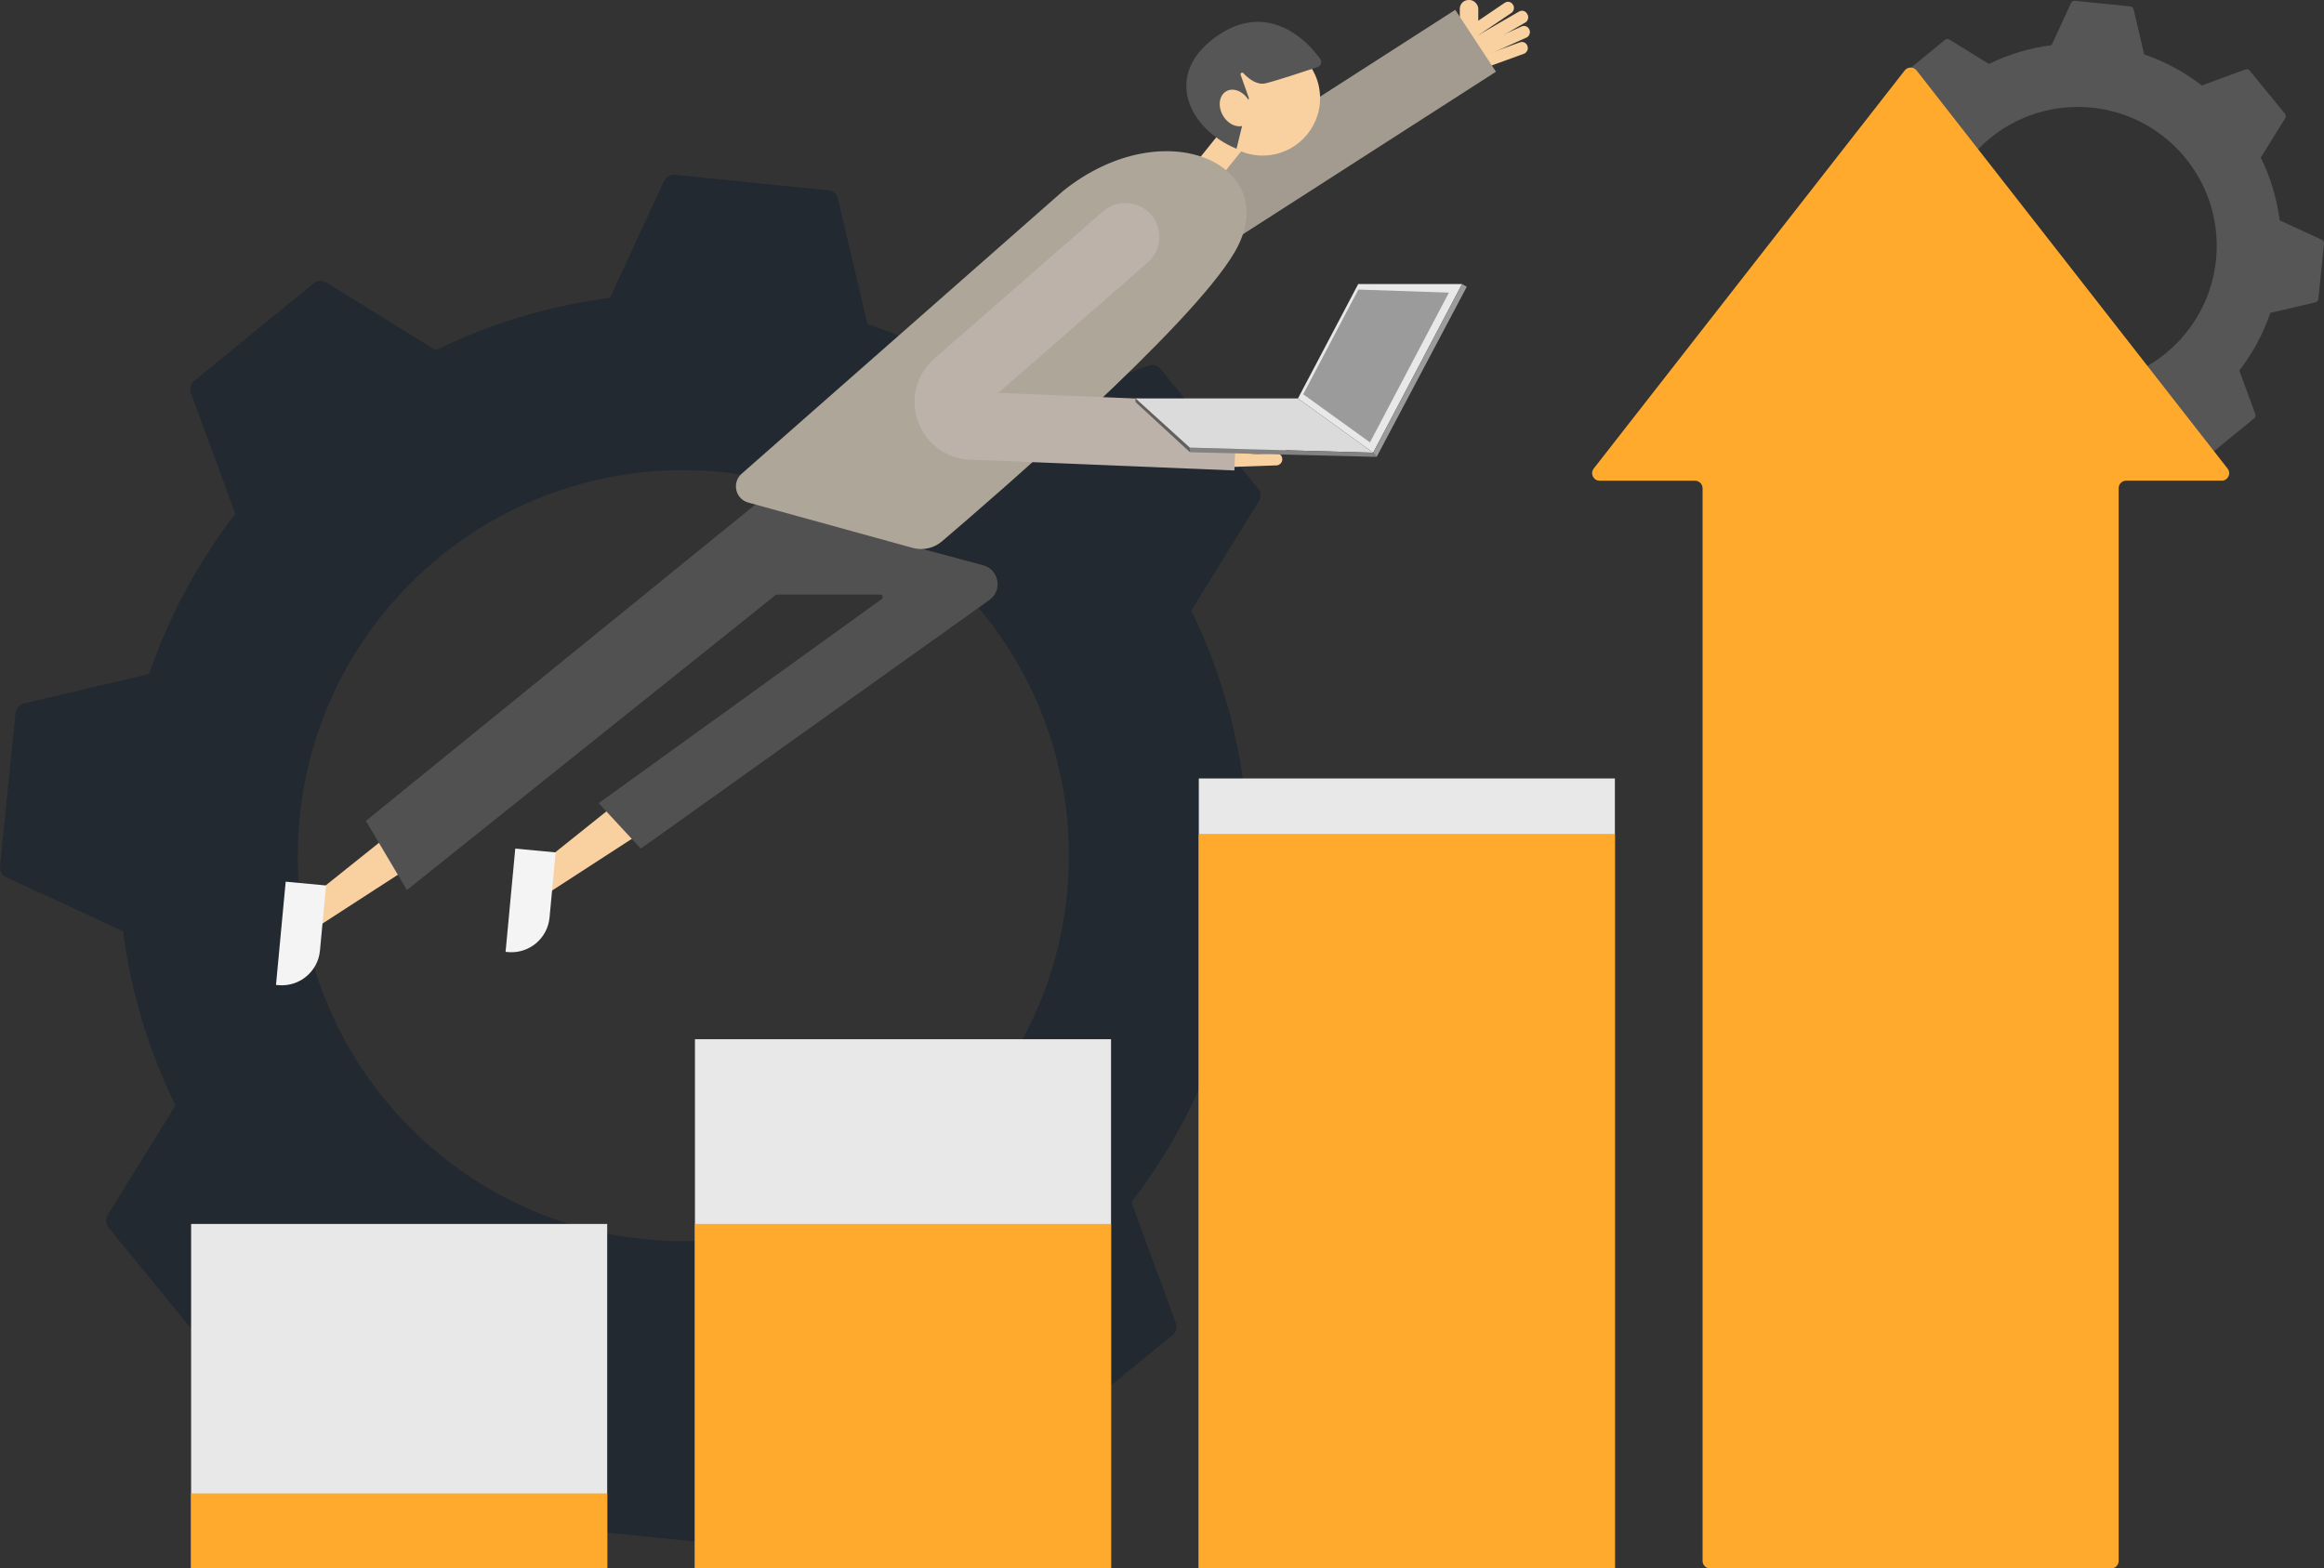
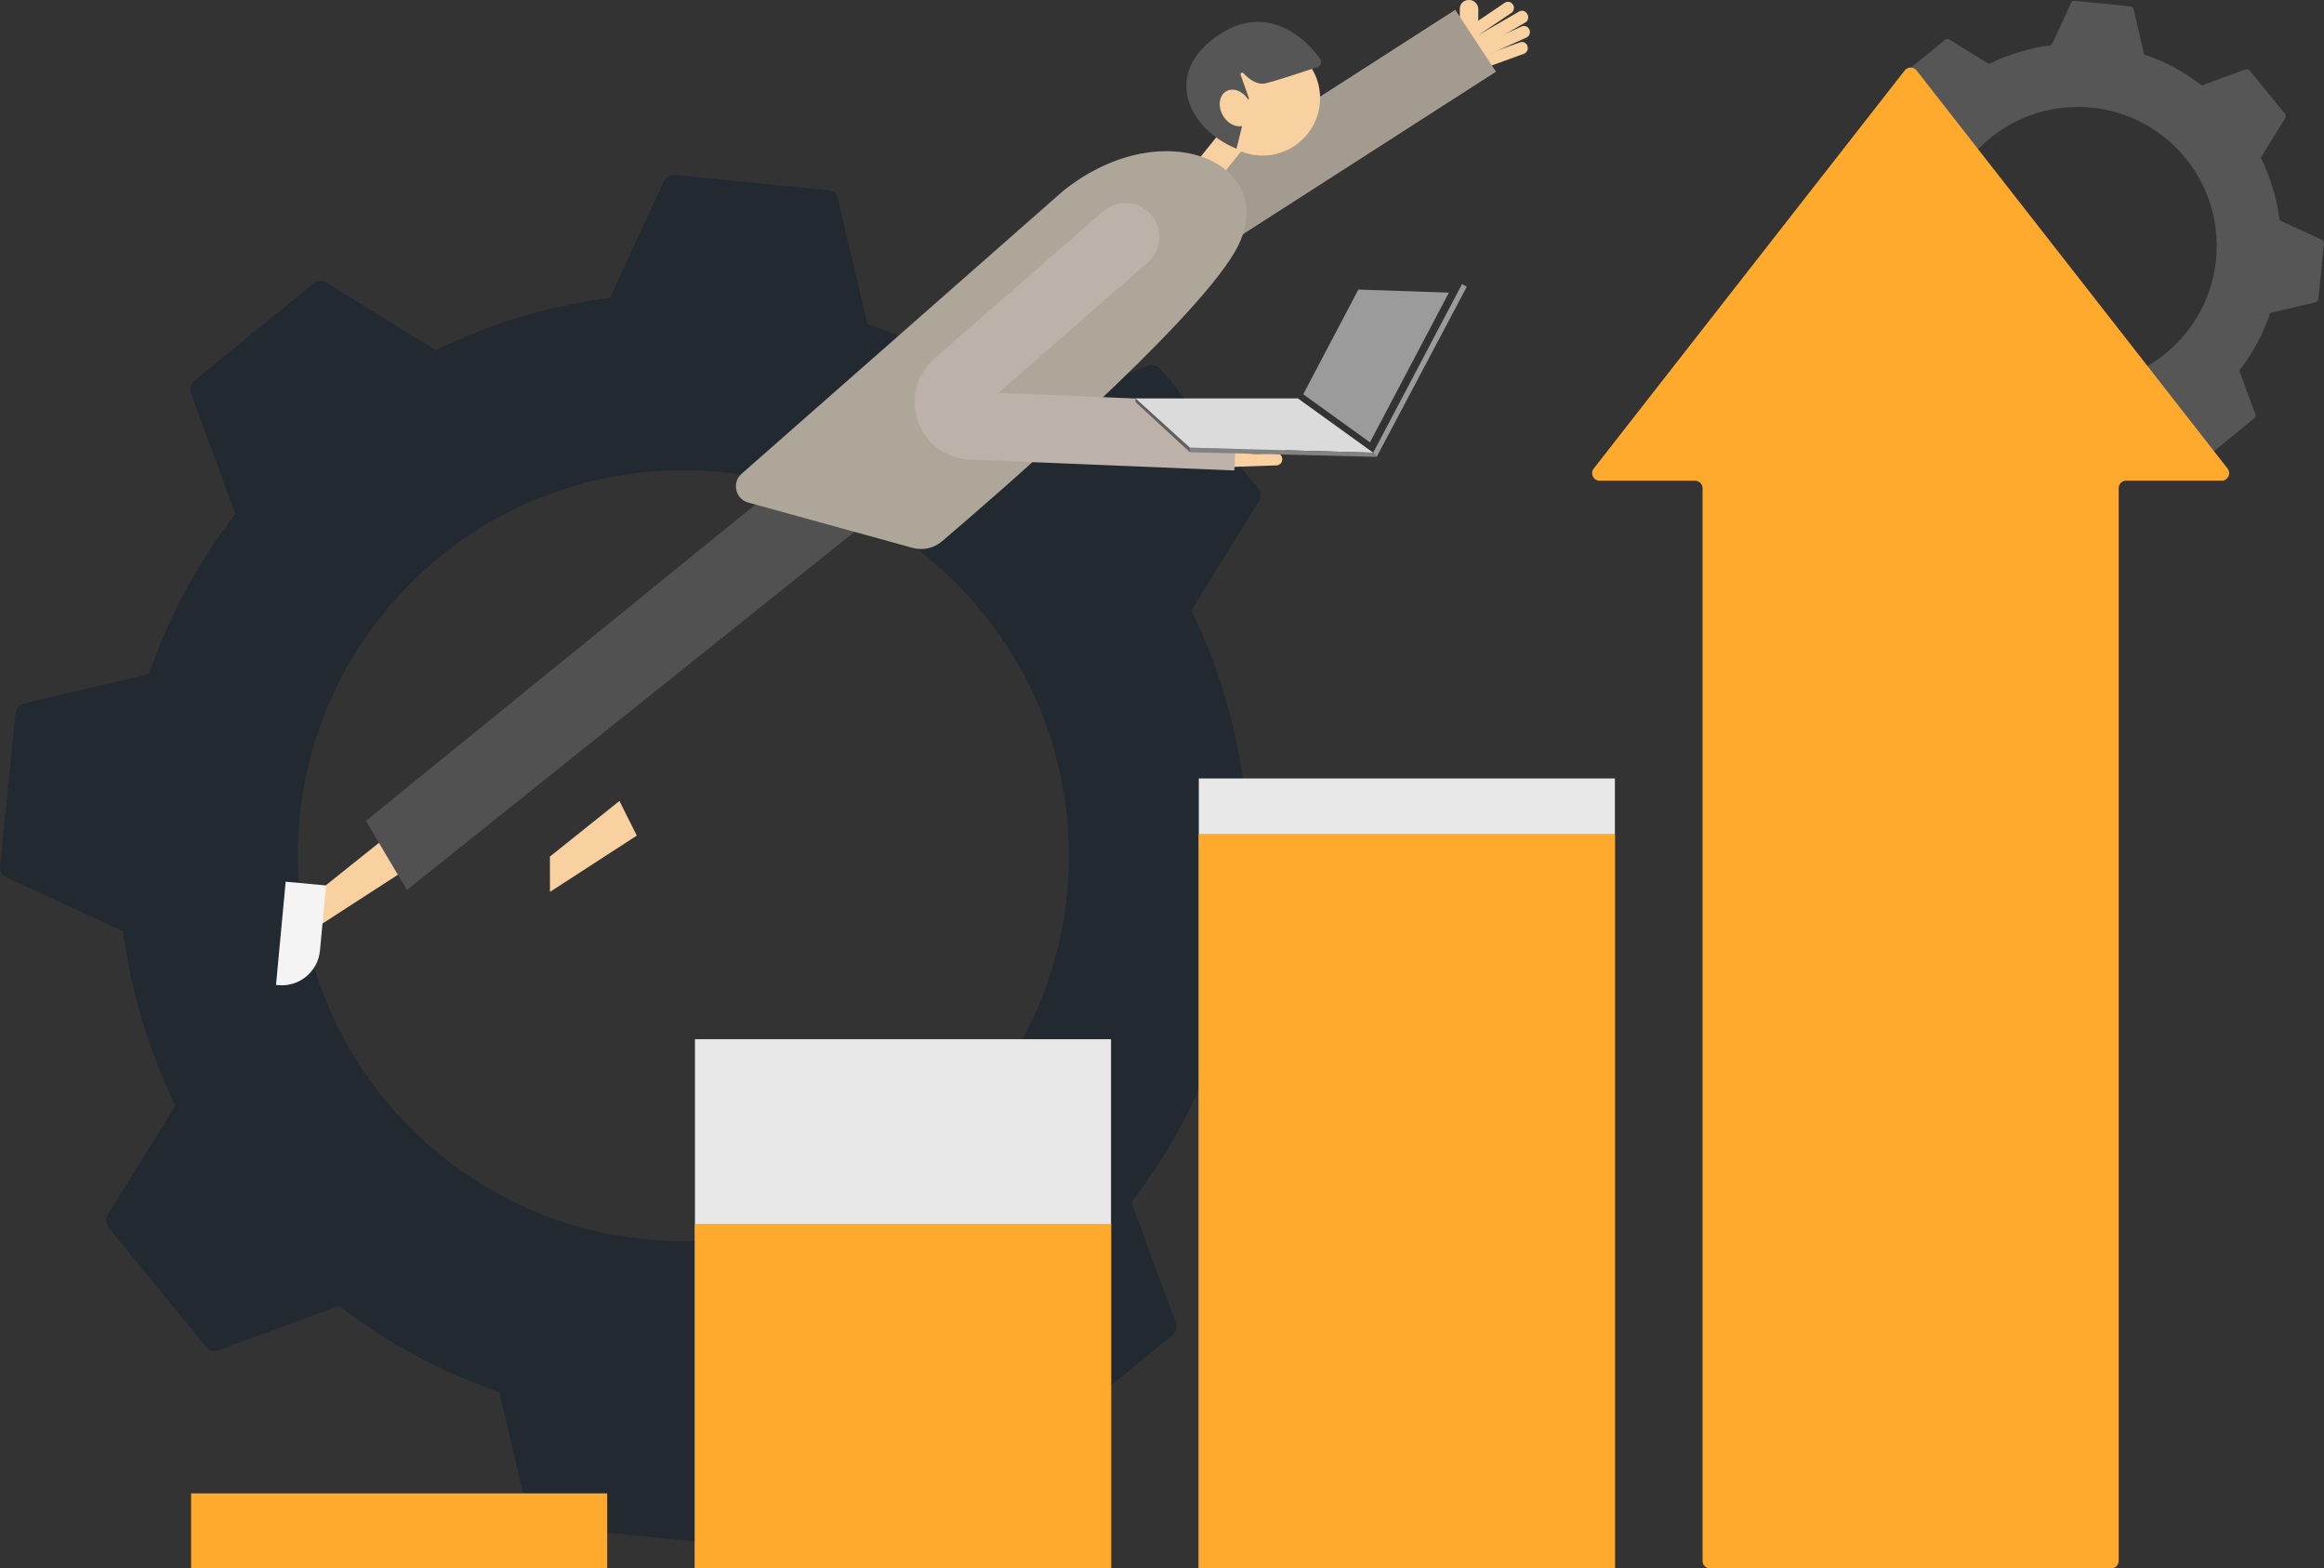
<svg xmlns="http://www.w3.org/2000/svg" id="Layer_1" data-name="Layer 1" viewBox="0 0 326.52 220.4">
  <rect x="0" y="0" width="326.52" height="220.4" fill="#333333" stroke="none" />
  <defs>
    <style>
      .cls-1 {
        fill: #f4f4f4;
      }

      .cls-2 {
        fill: #a39a90;
      }

      .cls-3 {
        fill: #afa69a;
      }

      .cls-4 {
        fill: #dbdbdb;
      }

      .cls-5 {
        fill: #565656;
      }

      .cls-6 {
        fill: #bcb2aa;
      }

      .cls-7 {
        fill: #222930;
      }

      .cls-8 {
        fill: #828282;
      }

      .cls-9 {
        fill: #e8e8e8;
      }

      .cls-10 {
        fill: #f9d1a0;
      }

      .cls-11 {
        fill: #515151;
      }

      .cls-12 {
        fill: #9b9b9b;
      }

      .cls-13 {
        fill: #60605f;
      }

      .cls-14 {
        fill: #ffaa2c;
      }
    </style>
  </defs>
  <path class="cls-7" d="m191.16,117.87l-16.43-7.6c-1.12-8.63-3.65-16.88-7.36-24.48l9.53-15.4c.33-.54.29-1.23-.11-1.72l-13.74-16.83c-.4-.49-1.07-.68-1.67-.46l-17,6.25c-6.7-5.16-14.27-9.29-22.51-12.12l-4.15-17.62c-.15-.62-.67-1.08-1.3-1.14l-21.62-2.19c-.63-.06-1.23.28-1.5.86l-7.6,16.43c-8.63,1.12-16.88,3.65-24.48,7.36l-15.4-9.53c-.54-.33-1.23-.29-1.72.11l-16.83,13.74c-.49.4-.67,1.07-.46,1.67l6.25,17c-5.16,6.7-9.29,14.27-12.12,22.51l-17.62,4.15c-.62.15-1.08.67-1.14,1.3L0,121.76c-.06.63.28,1.23.86,1.5l16.43,7.6c1.12,8.63,3.65,16.88,7.36,24.48l-9.53,15.4c-.33.54-.29,1.23.11,1.72l13.74,16.83c.4.49,1.07.68,1.67.46l17-6.25c6.7,5.16,14.27,9.29,22.51,12.12l4.15,17.62c.15.62.67,1.08,1.3,1.14l21.62,2.19c.63.06,1.23-.28,1.5-.86l7.6-16.43c8.63-1.12,16.88-3.65,24.48-7.36l15.4,9.53c.54.33,1.23.29,1.72-.11l16.83-13.74c.49-.4.68-1.07.46-1.67l-6.25-17c5.16-6.7,9.29-14.27,12.12-22.51l17.62-4.15c.62-.15,1.08-.67,1.14-1.3l2.19-21.62c.06-.63-.28-1.23-.86-1.5Zm-40.98,2.37c0,29.92-24.25,54.17-54.17,54.17s-54.17-24.25-54.17-54.17,24.25-54.17,54.17-54.17c25.12,0,46.24,17.1,52.37,40.29.02.07.04.14.05.2.04.17.09.34.13.52.07.27.14.55.2.82.02.09.04.18.06.26.09.38.17.76.25,1.14v.04c.73,3.53,1.11,7.14,1.11,10.79,0,.02,0,.04,0,.05s0,.04,0,.05Z" />
  <path class="cls-5" d="m326.21,33.69l-5.92-2.73c-.4-3.11-1.31-6.08-2.65-8.81l3.43-5.55c.12-.19.1-.44-.04-.62l-4.95-6.06c-.14-.18-.39-.24-.6-.16l-6.12,2.25c-2.41-1.86-5.14-3.35-8.1-4.36l-1.49-6.34c-.05-.22-.24-.39-.47-.41l-7.78-.79c-.23-.02-.44.1-.54.31l-2.73,5.92c-3.11.4-6.08,1.31-8.81,2.65l-5.55-3.43c-.19-.12-.44-.1-.62.04l-6.06,4.95c-.18.14-.24.39-.16.6l2.25,6.12c-1.86,2.41-3.35,5.14-4.36,8.1l-6.34,1.49c-.22.05-.39.24-.41.47l-.79,7.78c-.02.23.1.44.31.54l5.92,2.73c.4,3.11,1.31,6.08,2.65,8.81l-3.43,5.55c-.12.19-.1.44.04.62l4.95,6.06c.14.18.39.24.6.16l6.12-2.25c2.41,1.86,5.14,3.35,8.1,4.36l1.49,6.34c.05.22.24.39.47.41l7.78.79c.23.02.44-.1.54-.31l2.73-5.92c3.11-.4,6.08-1.31,8.81-2.65l5.55,3.43c.19.12.44.1.62-.04l6.06-4.95c.18-.14.24-.39.16-.6l-2.25-6.12c1.86-2.41,3.35-5.14,4.36-8.1l6.34-1.49c.22-.05.39-.24.41-.47l.79-7.78c.02-.23-.1-.44-.31-.54Zm-14.76.85c0,10.77-8.73,19.51-19.51,19.51s-19.51-8.73-19.51-19.51,8.73-19.51,19.51-19.51c9.04,0,16.65,6.16,18.86,14.51,0,.02.01.05.02.07.02.06.03.12.05.19.02.1.05.2.07.3,0,.03.01.06.02.09.03.14.06.27.09.41v.02c.26,1.27.4,2.57.4,3.89,0,0,0,.01,0,.02s0,.01,0,.02Z" />
  <g>
-     <rect class="cls-9" x="26.85" y="171.99" width="58.46" height="48.41" />
    <rect class="cls-14" x="26.85" y="209.85" width="58.46" height="10.55" />
  </g>
  <g>
    <rect class="cls-9" x="97.64" y="146.03" width="58.46" height="74.37" />
    <rect class="cls-14" x="97.64" y="171.99" width="58.46" height="48.41" />
  </g>
  <g>
    <rect class="cls-9" x="168.43" y="109.39" width="58.46" height="111.01" />
    <rect class="cls-14" x="168.43" y="117.18" width="58.46" height="103.21" />
  </g>
  <path class="cls-14" d="m312.14,67.55c.88,0,1.38-1.02.83-1.71l-21.59-27.65-22.1-28.29c-.42-.54-1.25-.54-1.67,0l-22.1,28.29-21.59,27.65c-.54.7-.05,1.71.83,1.71h13.4c.58,0,1.06.47,1.06,1.06v150.73c0,.58.47,1.06,1.06,1.06h56.34c.58,0,1.06-.47,1.06-1.06V68.6c0-.58.47-1.06,1.06-1.06h13.4Z" />
  <g>
    <g>
      <rect class="cls-10" x="205.1" y="0" width="2.6" height="7.89" rx="1.23" ry="1.23" />
      <rect class="cls-10" x="207.62" y="-1.54" width="1.7" height="9.9" rx=".8" ry=".8" transform="translate(94.44 -171.14) rotate(55.91)" />
      <rect class="cls-10" x="209.41" y="-.5" width="1.77" height="9.9" rx=".8" ry=".8" transform="translate(109 -179.89) rotate(60)" />
      <rect class="cls-10" x="209.51" y="1.24" width="1.7" height="9.9" rx=".8" ry=".8" transform="translate(129.64 -188.16) rotate(65.76)" />
      <rect class="cls-10" x="209.08" y="3.21" width="1.7" height="9.9" rx=".8" ry=".8" transform="translate(145.82 -191.9) rotate(70)" />
    </g>
    <path class="cls-2" d="m204.46,1.38l5.72,8.7-41.36,26.57c-2.4,1.58-5.63.92-7.21-1.49h0c-1.58-2.4-.92-5.63,1.49-7.21L204.46,1.38Z" />
    <g>
      <polygon class="cls-10" points="45.09 129.92 45.08 124.96 54.86 117.14 57.29 122.02 45.09 129.92" />
      <path class="cls-1" d="m35.01,128.57h9.18c2.97,0,5.38,2.41,5.38,5.38v.32h-14.57v-5.7h0Z" transform="translate(177.09 101.59) rotate(95.36)" />
    </g>
    <g>
      <polygon class="cls-10" points="77.27 125.33 77.26 120.37 87.03 112.55 89.47 117.42 77.27 125.33" />
-       <path class="cls-1" d="m67.27,123.93h9.18c2.97,0,5.38,2.41,5.38,5.38v.32h-14.57v-5.7h0Z" transform="translate(207.74 64.39) rotate(95.36)" />
    </g>
    <circle class="cls-10" cx="177.41" cy="13.8" r="8.06" />
    <rect class="cls-10" x="168.93" y="18.39" width="3.96" height="8.07" transform="translate(51.83 -102.21) rotate(38.83)" />
    <path class="cls-5" d="m184.88,7.52s-5.78-7.99-13.74-2.56c-7.97,5.43-4.11,13.21,2.59,15.94l1.72-7.03s0-.09,0-.13l-1.14-3.22c-.08-.24.21-.42.38-.24.75.8,1.91,1.71,3.11,1.43,1.52-.36,5.47-1.67,7.32-2.29.49-.16.66-.76.35-1.17l-.58-.74Z" />
    <ellipse class="cls-10" cx="173.64" cy="15.17" rx="2.1" ry="2.71" transform="translate(15.56 88.61) rotate(-29.91)" />
    <polygon class="cls-11" points="51.41 115.35 118.24 61.06 120.71 74.22 57.17 125.07 51.41 115.35" />
-     <path class="cls-11" d="m112.45,72.53l25.68,6.9c2.24.6,2.77,3.54.88,4.88l-48.98,34.94-5.91-6.39,39.76-28.68c.27-.2.13-.63-.2-.63h-17.78s6.55-11.01,6.55-11.01Z" />
    <path class="cls-3" d="m149.39,26.81c14.39-11.48,31.14-3.5,24.09,8.6-6.1,10.47-33.8,34.41-41.16,40.68-1.13.96-2.65,1.29-4.09.9l-23.1-6.37c-1.81-.5-2.34-2.81-.93-4.05l45.19-39.76Z" />
    <g>
      <rect class="cls-10" x="174.43" y="54.77" width="1.7" height="9.9" rx=".8" ry=".8" transform="translate(183.94 -125.25) rotate(73.87)" />
-       <rect class="cls-10" x="175.8" y="56.32" width="1.77" height="9.9" rx=".8" ry=".8" transform="translate(199.75 -124.31) rotate(77.96)" />
      <rect class="cls-10" x="175.36" y="58" width="1.7" height="9.9" rx=".8" ry=".8" transform="translate(219.51 -119.09) rotate(83.72)" />
      <rect class="cls-10" x="174.35" y="59.75" width="1.7" height="9.9" rx=".8" ry=".8" transform="translate(233.63 -112.7) rotate(87.96)" />
    </g>
    <path class="cls-6" d="m173.44,66.11l-36.75-1.51h-.08c-3.24,0-6.14-1.9-7.44-4.9-1.33-3.09-.65-6.62,1.75-8.98l.21-.2,23.85-20.82c1.98-1.73,4.99-1.53,6.73.46h0c1.73,1.98,1.53,4.99-.46,6.73l-20.99,18.32,33.56,1.38-.39,9.52Z" />
    <g>
-       <polygon class="cls-9" points="182.36 55.99 192.93 63.61 205.42 39.91 190.83 39.91 182.36 55.99" />
      <polygon class="cls-4" points="167.16 62.9 192.93 63.61 182.36 55.99 159.54 55.99 167.16 62.9" />
      <polygon class="cls-12" points="206.08 40.3 205.42 39.91 192.93 63.61 193.42 64.2 206.08 40.3" />
      <polygon class="cls-12" points="183.1 55.4 192.48 62.16 203.57 41.12 190.85 40.69 183.1 55.4" />
      <polygon class="cls-8" points="167.19 63.55 193.42 64.2 192.93 63.61 167.16 62.9 167.19 63.55" />
    </g>
    <polygon class="cls-13" points="159.54 55.99 159.54 56.5 167.19 63.55 167.16 62.9 159.54 55.99" />
  </g>
</svg>